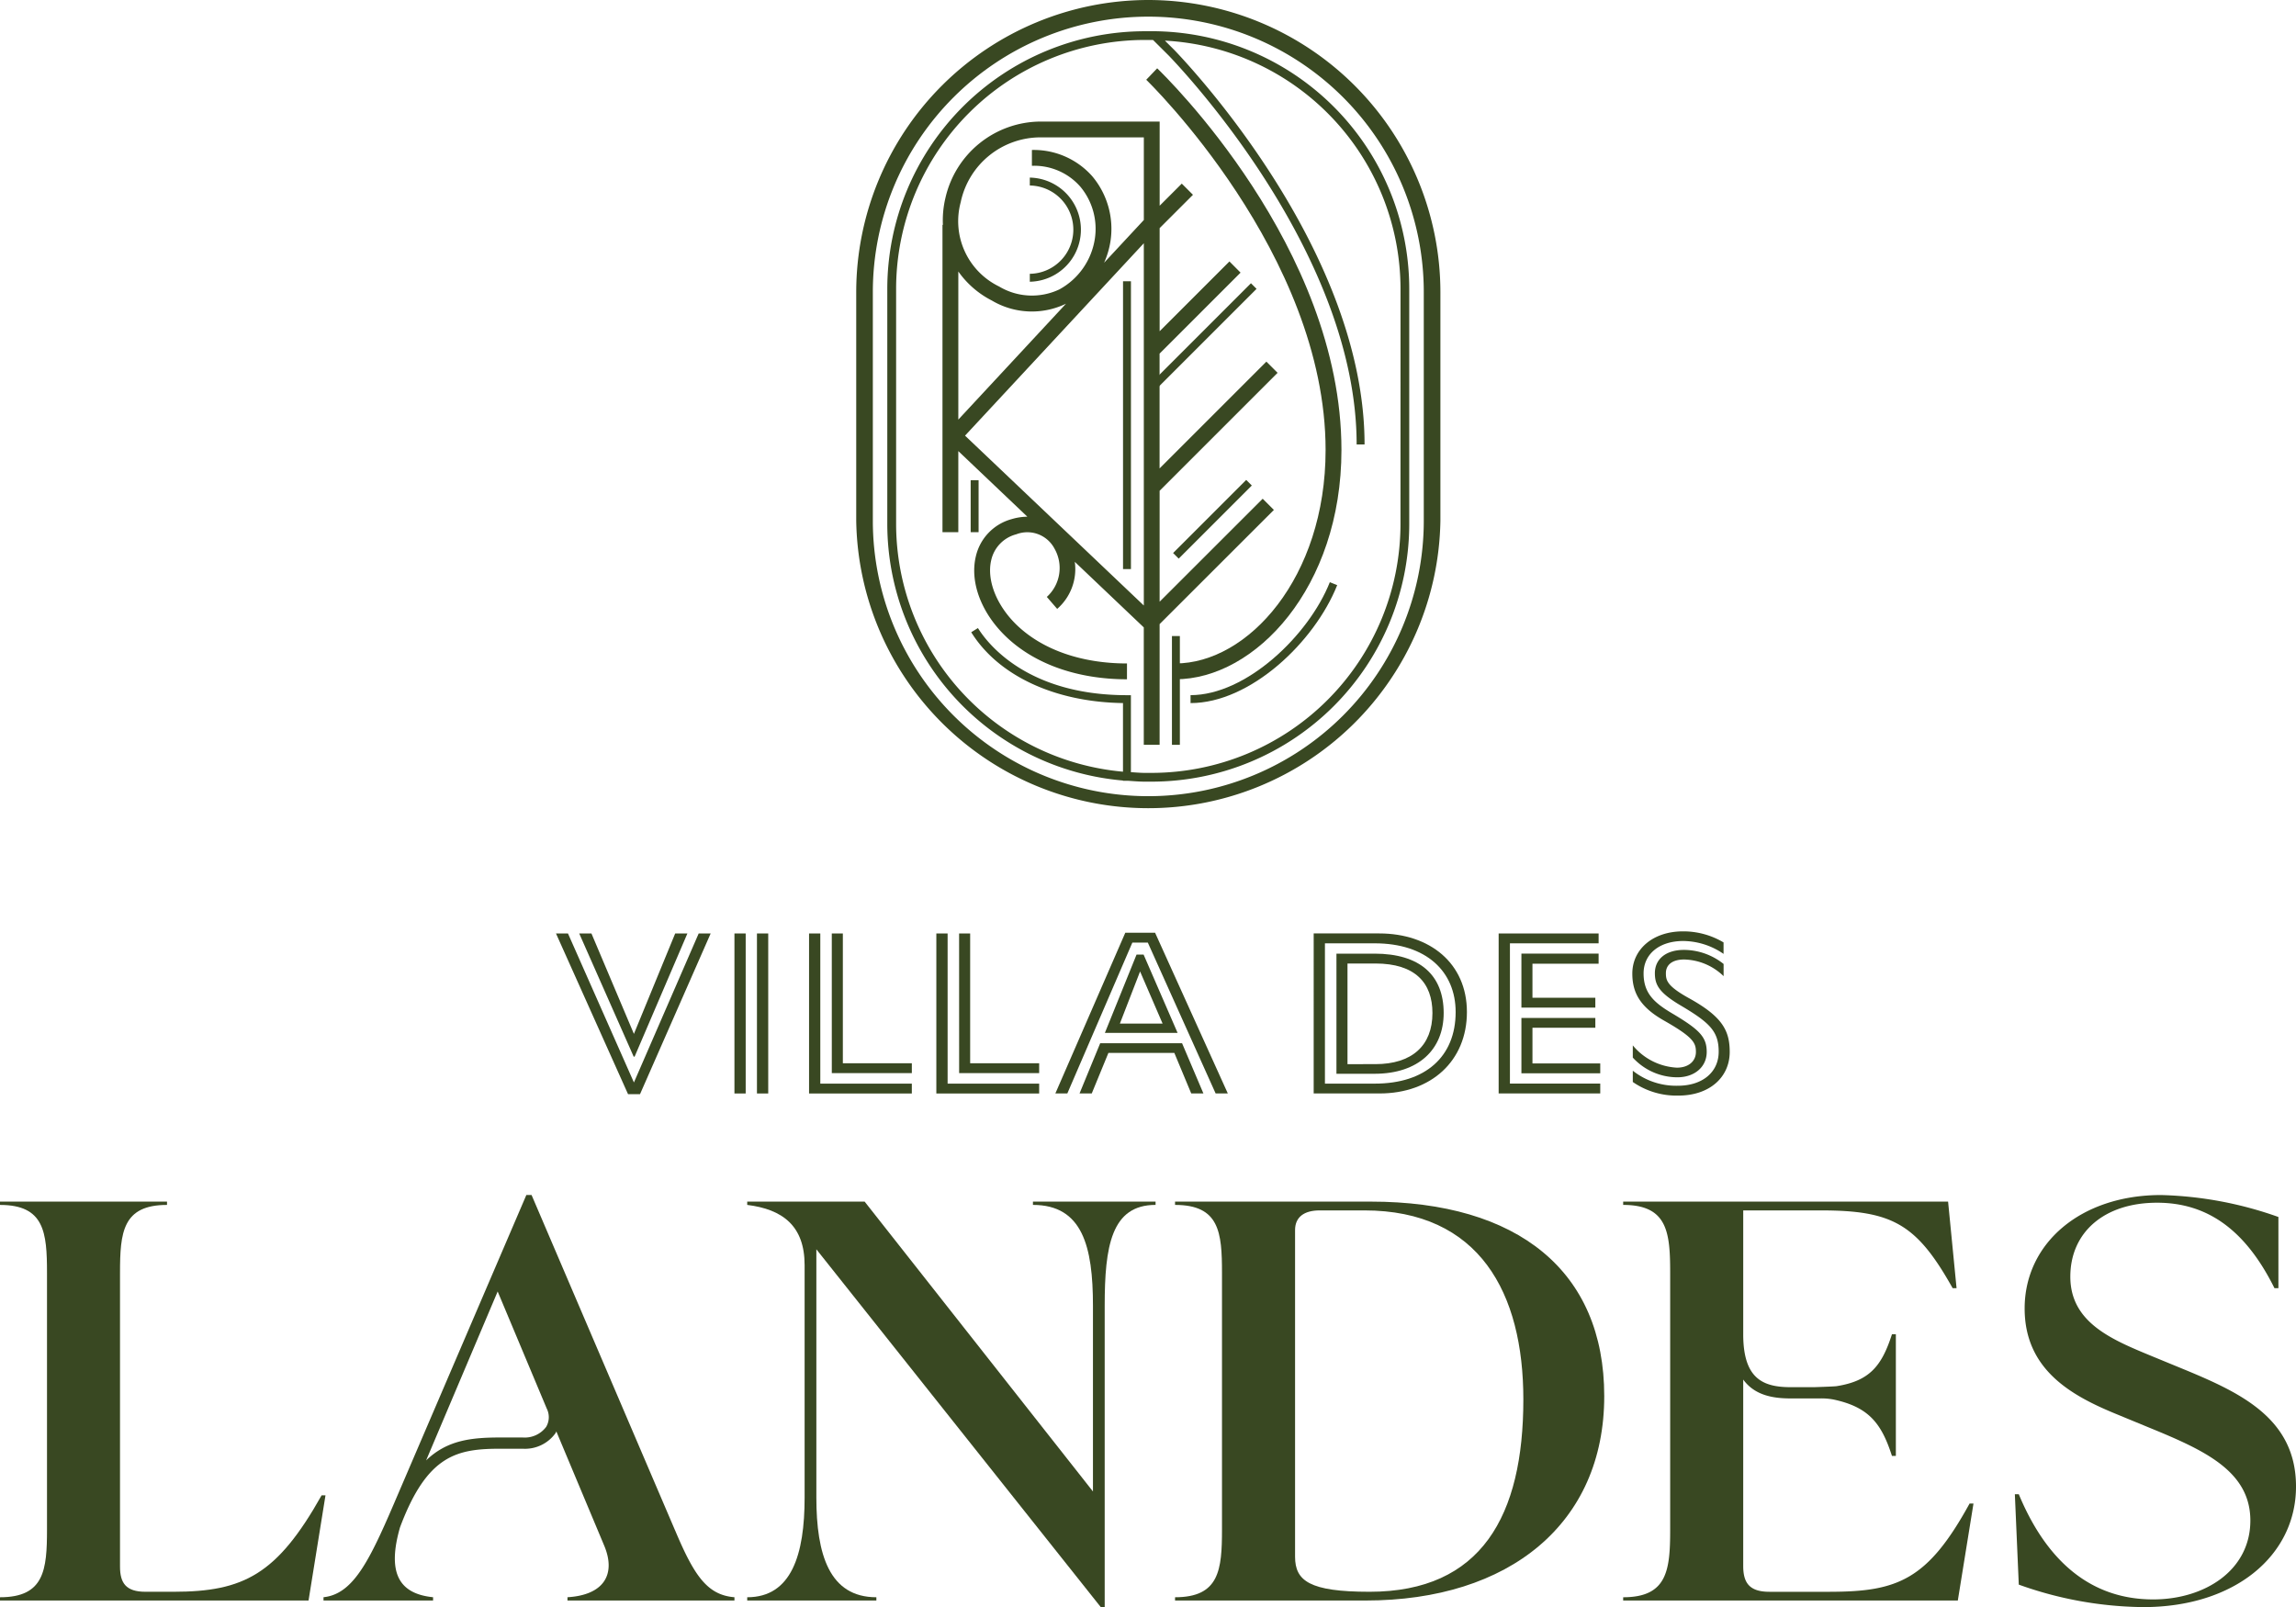
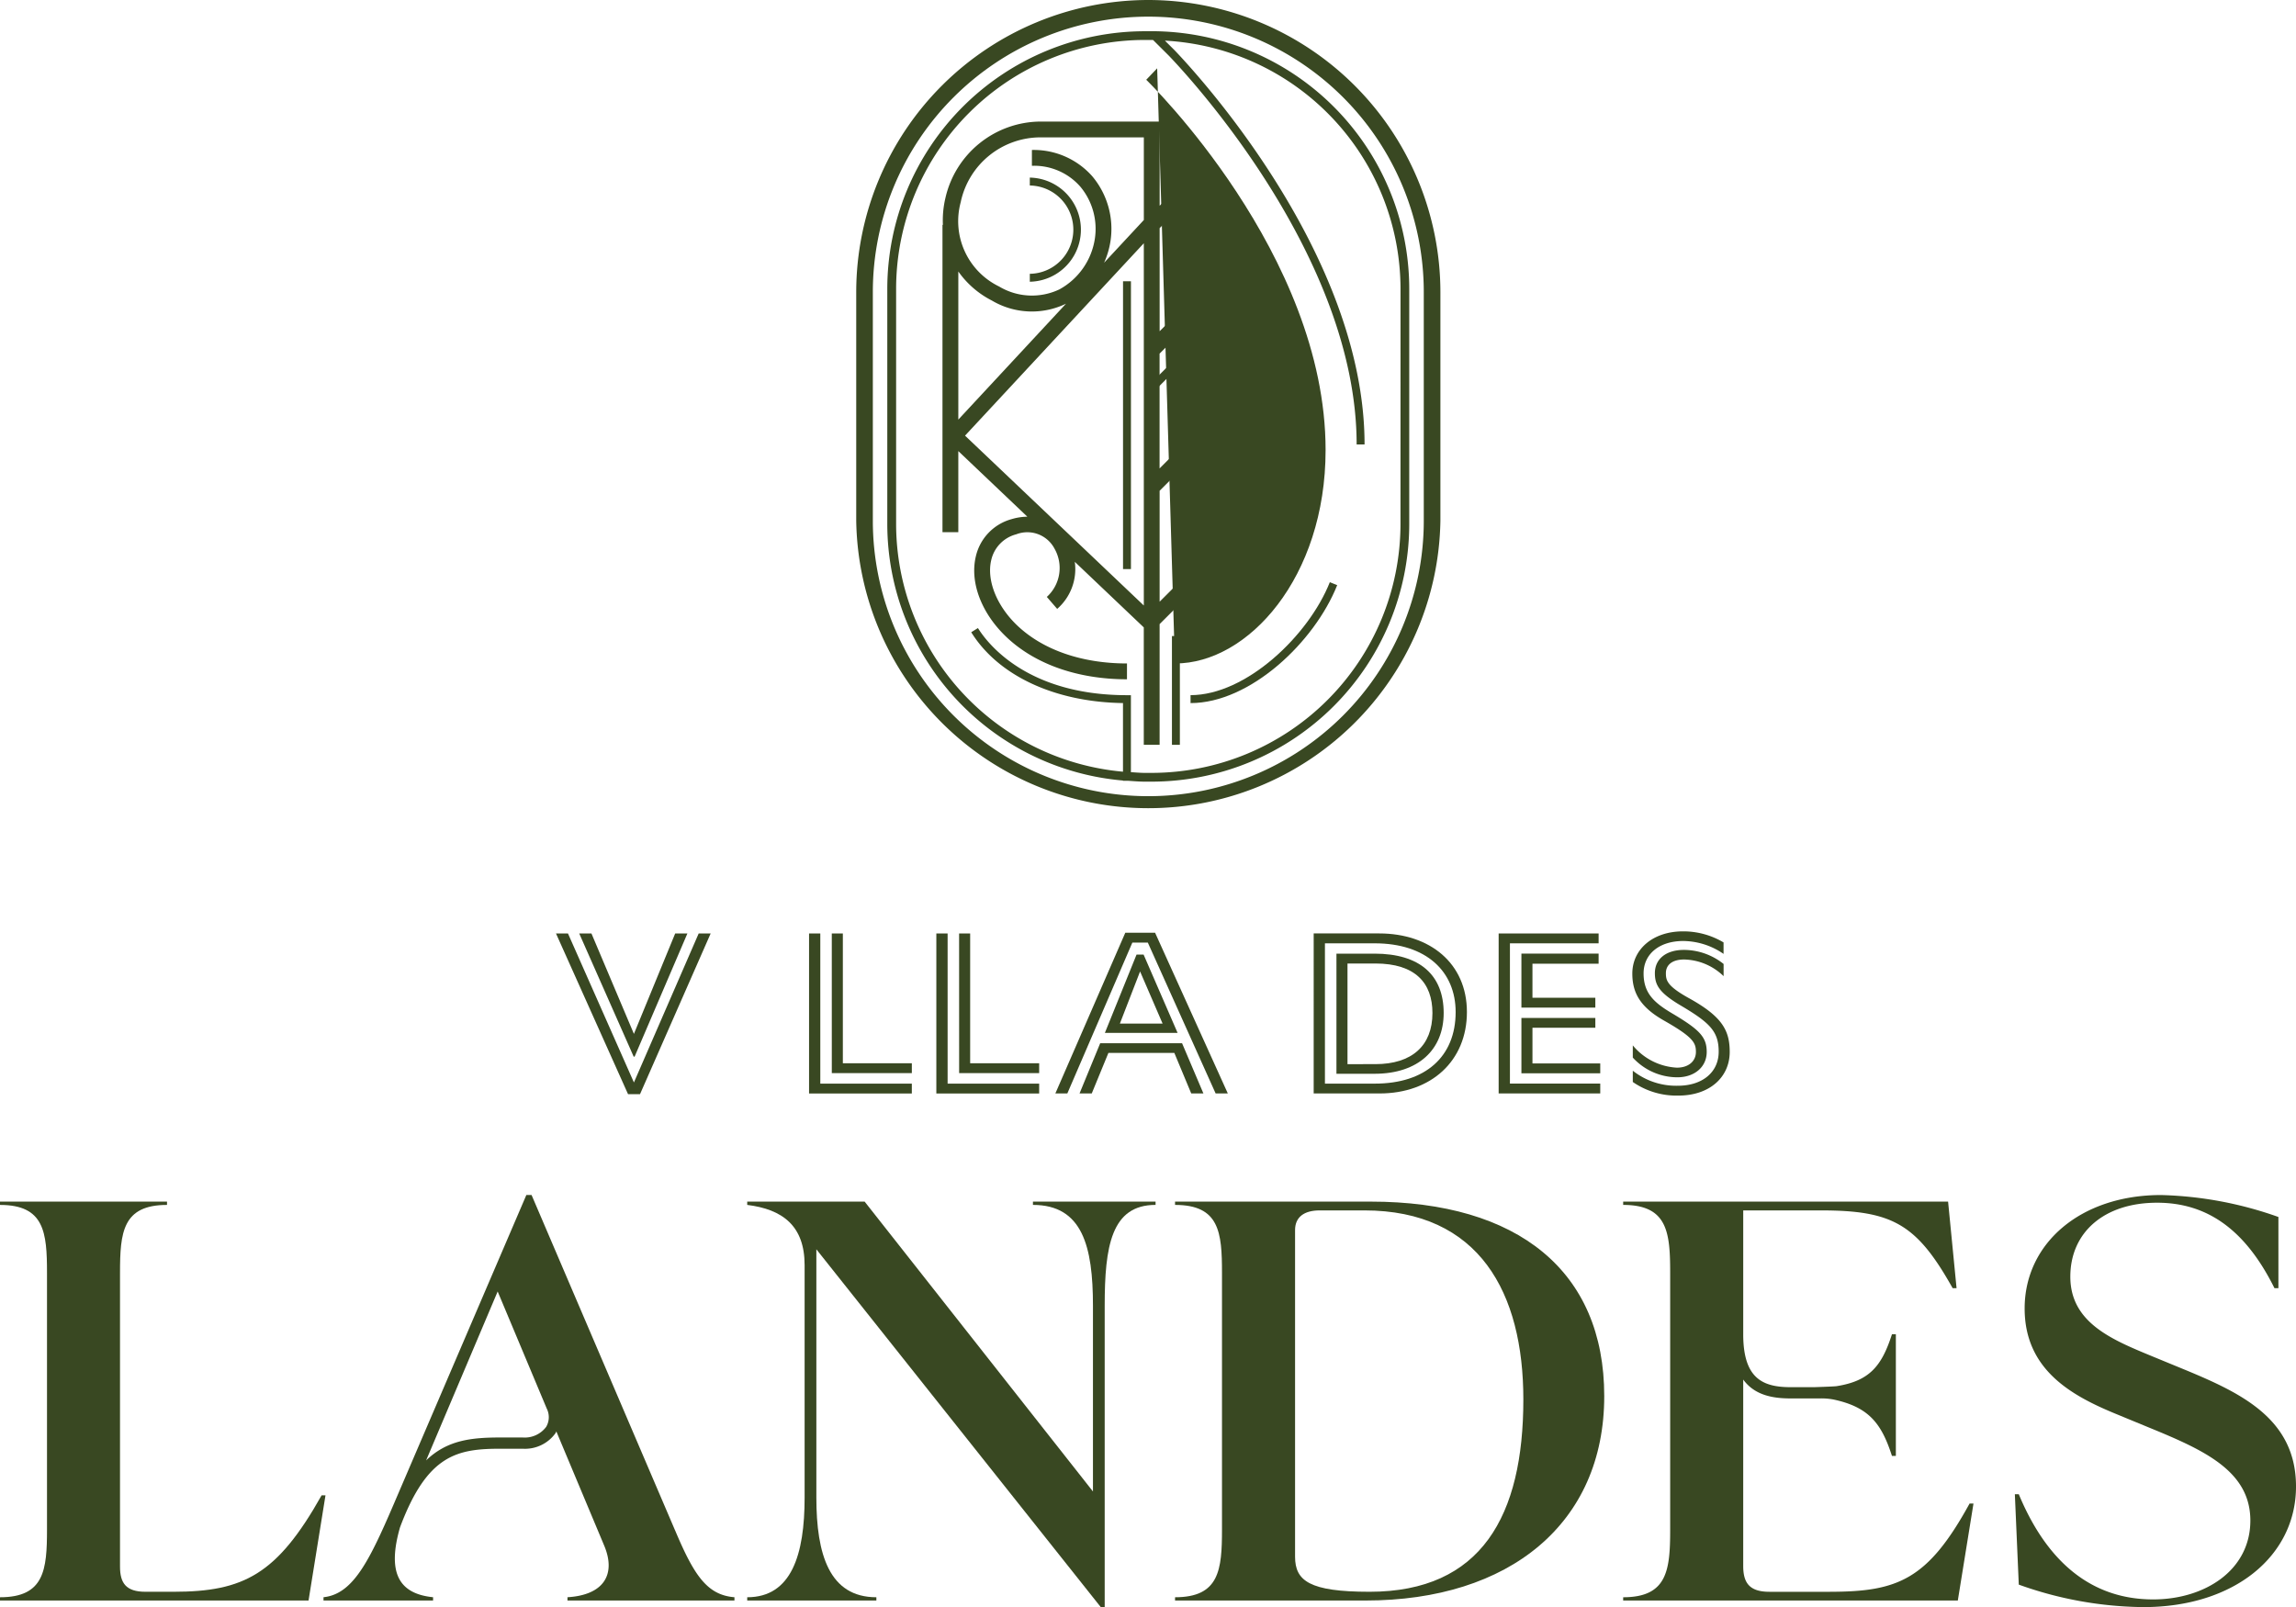
<svg xmlns="http://www.w3.org/2000/svg" width="249.15" height="174.416" viewBox="0 0 249.15 174.416">
  <defs>
    <clipPath id="a">
      <rect width="249.15" height="174.416" fill="#394822" />
    </clipPath>
  </defs>
  <g transform="translate(-278 -278)">
    <path d="M122.014,200.647h1.327l4.609,10.9,4.479-10.9h1.325l-5.729,13.369h-.1Zm-2.52,0h1.3l7.157,16.17,7.028-16.17h1.3l-7.666,17.441h-1.3Z" transform="translate(218.839 178.66)" fill="#394822" />
-     <path d="M160.291,200.647h1.223v17.366h-1.223Zm-2.443,0h1.22v17.366h-1.22Z" transform="translate(199.85 178.66)" fill="#394822" />
    <path d="M176.352,200.647h1.2V214.73h7.486v1.07h-8.685Zm-2.467,0h1.22v16.3h9.932v1.069H173.885Z" transform="translate(191.91 178.66)" fill="#394822" />
    <path d="M203.712,200.647h1.2V214.73H212.4v1.07h-8.684Zm-2.47,0h1.223v16.3H212.4v1.069H201.242Z" transform="translate(178.365 178.66)" fill="#394822" />
    <path d="M238.456,210.351l-2.443-5.654-2.19,5.654Zm-2.825-7.486h.764l3.69,8.5h-7.892Zm-3.946,9.624h8.886l2.316,5.449h-1.322l-1.834-4.4h-7.154l-1.808,4.4h-1.325Zm2.723-11.992h3.235l7.892,17.441h-1.322l-7.358-16.371h-1.681l-7.055,16.371h-1.3Z" transform="translate(165.702 178.734)" fill="#394822" />
    <g transform="translate(278 278)">
      <g clip-path="url(#a)">
        <path d="M289.036,214.829c3.974,0,6.191-2.009,6.191-5.548,0-3.259-1.863-5.374-6.191-5.374h-3.027v10.923Zm-4.226-11.992h4.127c4.94,0,7.509,2.344,7.509,6.444,0,3.946-2.723,6.594-7.509,6.594H284.81Zm4.178,14.107c5.474,0,8.757-2.928,8.757-7.766,0-4.407-3.181-7.461-8.784-7.461h-5.4v15.227Zm-6.648-16.3h7.106c5.5,0,9.522,3.235,9.522,8.531s-3.871,8.835-9.47,8.835H282.34Z" transform="translate(-139.786 -99.34)" fill="#394822" />
        <path d="M324.564,209.813h8.022v1.069h-6.823v3.871h7.355v1.069h-8.554Zm0-6.977h8.376v1.093h-7.178v3.693h6.823v1.069h-8.022Zm-2.47-2.19h10.847v1.069h-9.623v15.227h9.8v1.069H322.094Z" transform="translate(-159.468 -99.34)" fill="#394822" />
        <path d="M350.876,216.542v-1.223a7.581,7.581,0,0,0,4.889,1.63c2.675,0,4.431-1.476,4.431-3.693,0-2.19-.942-3.13-4.075-4.988-2.419-1.428-2.849-2.269-2.849-3.54,0-1.5,1.171-2.521,3.157-2.521a6.946,6.946,0,0,1,4.3,1.527v1.322a6.342,6.342,0,0,0-4.277-1.807c-1.3,0-1.985.588-1.985,1.479,0,.762.1,1.373,2.419,2.672,3.666,2.012,4.506,3.516,4.506,5.883,0,2.7-2.139,4.735-5.576,4.735a8.34,8.34,0,0,1-4.94-1.476m0-2.648v-1.325a6.65,6.65,0,0,0,4.786,2.419c1.274,0,2.063-.714,2.063-1.705,0-.967-.255-1.578-3.385-3.362-2.6-1.453-3.516-3-3.516-5.145,0-2.62,2.217-4.581,5.5-4.581a8.527,8.527,0,0,1,4.4,1.2v1.246a7.8,7.8,0,0,0-4.377-1.4c-2.572,0-4.3,1.4-4.3,3.515,0,2.088,1.069,3.133,3.03,4.3,3.055,1.808,3.82,2.6,3.82,4.227s-1.326,2.75-3.184,2.75a6.566,6.566,0,0,1-4.838-2.139" transform="translate(-173.693 -99.116)" fill="#394822" />
        <path d="M34.9,290.161c-4.814,8.562-8.425,10.468-16.069,10.468H15.783c-2.123,0-2.76-.953-2.76-2.737V266.018c0-4.4.283-7.373,5.1-7.373v-.358H0v.358c4.813,0,5.1,2.972,5.1,7.373v27.83c0,4.4-.282,7.376-5.1,7.376v.355H33.481l1.84-11.418Z" transform="translate(0 -127.877)" fill="#394822" />
        <path d="M191.6,258.643c5.378,0,6.512,4.52,6.512,10.94v20.16l-24.776-31.458H160.594v.358c3.824.475,6.229,2.258,6.229,6.539V290.4c0,6.184-1.415,10.824-6.229,10.824v.356h14.015v-.356c-5.1,0-6.512-4.64-6.512-10.824V263.461l30.862,38.831h.427v-32.71c0-6.419.707-10.94,5.521-10.94v-.358H191.6Z" transform="translate(-79.51 -127.877)" fill="#394822" />
        <path d="M273.639,300.629c-6.512,0-8.07-1.192-8.07-3.806V261.377c0-1.424.991-2.138,2.688-2.138h4.814c12.528,0,17.27,8.978,17.27,20.516,0,12.607-4.53,20.875-16.7,20.875m.14-42.344H252.545v.358c4.814,0,5.094,2.972,5.094,7.373v27.831c0,4.4-.28,7.376-5.094,7.376v.355h20.667c15.644,0,25.907-8.383,25.907-22.183,0-13.557-9.341-21.11-25.34-21.11" transform="translate(-125.035 -127.877)" fill="#394822" />
        <path d="M451.514,275.843l-3.611-1.486c-4.315-1.784-8.845-3.628-8.845-8.623,0-4.817,3.679-8.028,9.412-8.028,5.382,0,9.556,2.856,12.741,9.276h.427v-7.728a40.915,40.915,0,0,0-12.743-2.381c-8.706,0-14.794,5.234-14.794,12.309,0,6.662,5.1,9.457,9.84,11.417l3.611,1.489c5.944,2.437,11.042,4.7,11.042,10.11s-4.954,8.561-10.546,8.561c-6.584,0-11.47-3.925-14.583-11.418h-.426l.426,9.812a41,41,0,0,0,13.519,2.44c9.911,0,16.564-5.59,16.564-13.082,0-7.315-5.874-10.113-12.033-12.668" transform="translate(-214.397 -127.177)" fill="#394822" />
        <path d="M93.679,282.046a2.9,2.9,0,0,1-2.542,1.138H88.753c-3.156,0-5.783.265-8.09,2.486l7.764-18.331,5.327,12.709a2.075,2.075,0,0,1-.074,2m14,11.22-15.574-36.4H91.54l-13.8,32.173c-3.044,7.137-4.813,11.12-8.211,11.479v.355h11.89v-.355c-3.913-.39-4.929-2.9-3.589-7.581,2.953-7.891,6.19-8.535,10.925-8.535h2.385a4.08,4.08,0,0,0,3.572-1.7c.036-.056.05-.12.082-.178l5.173,12.344c1.343,3.151,0,5.412-3.965,5.651v.355h18.12v-.355c-2.973-.239-4.387-2.382-6.44-7.257" transform="translate(-34.423 -127.176)" fill="#394822" />
        <path d="M371.3,300.633h-6.583c-2.194,0-2.833-1.011-2.833-2.8V277.6c1.259,1.739,3.285,2.048,5.138,2.048h3.154a7.031,7.031,0,0,1,1.536.124c3.814.823,5.181,2.6,6.312,6.114h.424v-13.2h-.424c-1.1,3.417-2.406,5.062-6.006,5.63-.268.043-2.431.11-2.431.11h-2.564c-3.047,0-5.083-.968-5.138-5.565V259.242h8.426c7.786,0,10.4,1.486,14.3,8.441h.424l-.919-9.395H348.857v.358c4.814,0,5.1,2.973,5.1,7.373v27.831c0,4.4-.284,7.376-5.1,7.376v.355h36.314l1.7-10.526h-.424c-4.53,8.268-7.787,9.576-15.148,9.576" transform="translate(-172.719 -127.879)" fill="#394822" />
        <path d="M245.61,56.515a29.892,29.892,0,0,1-59.785,0V31.7a29.892,29.892,0,1,1,59.785,0ZM215.717,0a31.732,31.732,0,0,0-31.695,31.7V56.515a31.7,31.7,0,0,0,63.392,0V31.7A31.733,31.733,0,0,0,215.717,0" transform="translate(-91.109)" fill="#394822" />
-         <path d="M247.539,14.687l-1.188,1.242c.194.186,19.464,18.912,19.464,40.183,0,13.855-8.429,23.164-16.3,23.164v1.718c8.7,0,18.02-10,18.02-24.882,0-22.014-19.177-40.641-19.994-41.425" transform="translate(-121.968 -7.272)" fill="#394822" />
+         <path d="M247.539,14.687l-1.188,1.242c.194.186,19.464,18.912,19.464,40.183,0,13.855-8.429,23.164-16.3,23.164v1.718" transform="translate(-121.968 -7.272)" fill="#394822" />
        <path d="M205.009,60.217l19.4-20.88V78.652ZM204.28,42.4a10,10,0,0,0,3.632,3.149,8.518,8.518,0,0,0,8.054.348L204.28,58.475Zm.272-7.581a8.855,8.855,0,0,1,8.6-6.974h11.259v8.968L220.1,41.451a9.2,9.2,0,0,0,.694-2.354,8.875,8.875,0,0,0-1.976-7.027,8.475,8.475,0,0,0-6.553-2.857v1.718a6.654,6.654,0,0,1,5.251,2.261,7.145,7.145,0,0,1,1.58,5.653,7.558,7.558,0,0,1-3.85,5.5,6.942,6.942,0,0,1-6.544-.317,7.879,7.879,0,0,1-4.148-9.2m33.969,33.451-1.215-1.215L226.124,78.24V66.2l12.8-12.8-1.215-1.215-11.59,11.59V51.314l8.789-8.789L233.7,41.311l-7.574,7.574V37.695l3.617-3.617-1.215-1.214-2.4,2.4V26.13H213.147a10.652,10.652,0,0,0-10.265,8.285,10.518,10.518,0,0,0-.275,2.924h-.046V70.693h1.718v-8.8l7.493,7.121a6.081,6.081,0,0,0-1.707.263,5.451,5.451,0,0,0-3.885,4.049c-.666,2.8.593,6.14,3.288,8.716,3.113,2.978,7.771,4.617,13.114,4.617V84.941c-4.9,0-9.135-1.471-11.926-4.139-2.222-2.125-3.322-4.9-2.805-7.078a3.742,3.742,0,0,1,2.717-2.8,3.334,3.334,0,0,1,4.155,1.566,4.235,4.235,0,0,1-.839,5.229l1.124,1.3a5.734,5.734,0,0,0,1.911-5.108l7.486,7.116V93.77h1.718v-13.1Z" transform="translate(-100.288 -12.937)" fill="#394822" />
        <rect width="0.859" height="31.236" transform="translate(121.865 30.525)" fill="#394822" />
        <rect width="11.221" height="0.859" transform="translate(127.298 60.018) rotate(-45)" fill="#394822" />
        <path d="M246.392,60.2a27.027,27.027,0,0,1-27,27h-.74c-.51,0-1.009-.048-1.513-.077V78.767h-.43c-10.8,0-15.108-5.577-16.169-7.285l-.728.453c2.934,4.723,9.07,7.58,16.468,7.687v7.449A27.023,27.023,0,0,1,191.661,60.2V34.656a27.027,27.027,0,0,1,27-27h.74c.049,0,.1.008.147.009l1.7,1.691c2.087,2.171,20.386,21.8,20.386,42.2h.859c0-20.745-18.515-40.6-20.632-42.8l-1.032-1.026a27.006,27.006,0,0,1,25.566,26.923Zm-27-53.49h-.74a27.981,27.981,0,0,0-27.949,27.95V60.2a27.973,27.973,0,0,0,25.577,27.83v.03h.583c.595.038,1.186.091,1.79.091h.74a27.982,27.982,0,0,0,27.95-27.95V34.656A27.982,27.982,0,0,0,219.4,6.706" transform="translate(-94.419 -3.32)" fill="#394822" />
        <rect width="0.859" height="11.805" transform="translate(127.173 69.029)" fill="#394822" />
-         <rect width="0.859" height="5.64" transform="translate(105.332 52.116)" fill="#394822" />
        <path d="M221.33,38.174v.859a4.792,4.792,0,0,1,0,9.583v.859a5.651,5.651,0,0,0,0-11.3" transform="translate(-109.58 -18.9)" fill="#394822" />
        <rect width="15.377" height="0.859" transform="translate(124.874 41.613) rotate(-44.999)" fill="#394822" />
        <path d="M255.877,137.409v.859c6.468,0,13.45-6.618,15.913-12.8l-.8-.319c-2.308,5.8-9.083,12.257-15.114,12.257" transform="translate(-126.684 -61.963)" fill="#394822" />
      </g>
    </g>
  </g>
</svg>